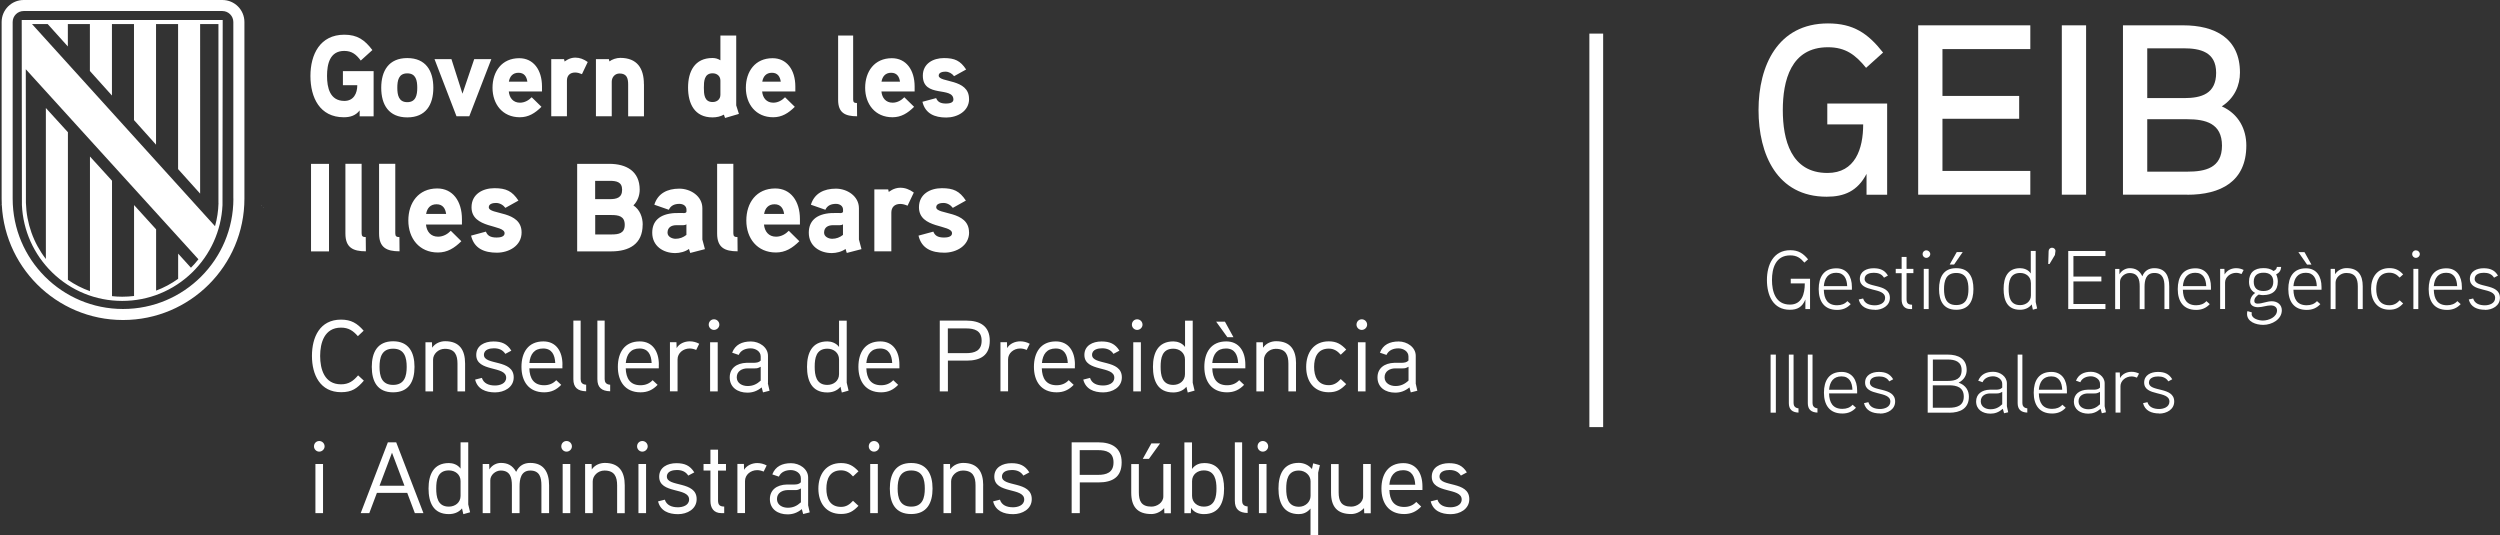
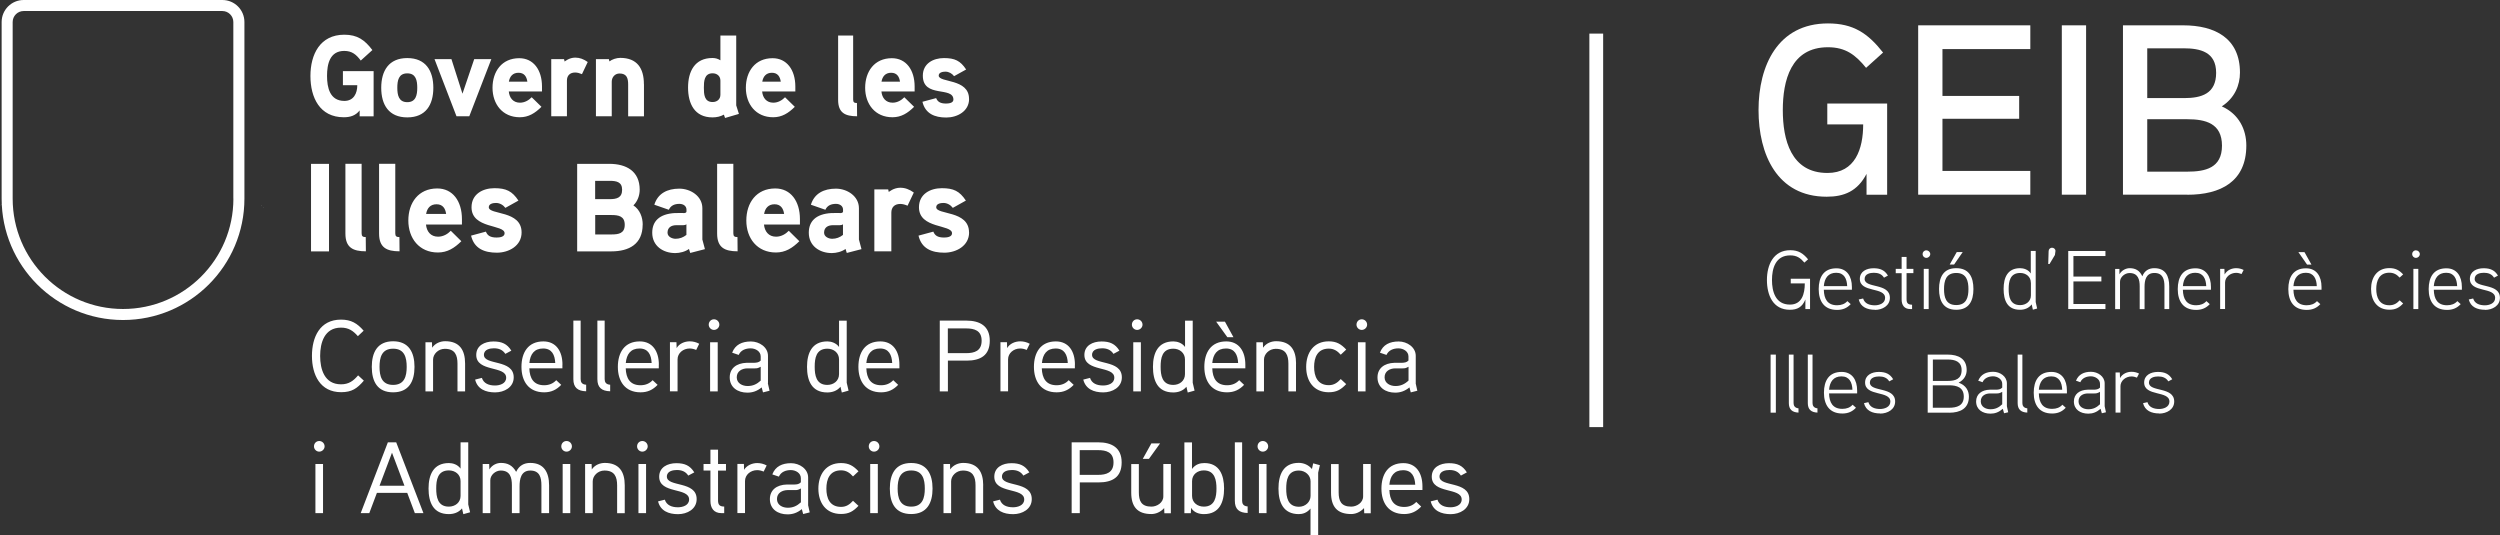
<svg xmlns="http://www.w3.org/2000/svg" id="Capa_2" data-name="Capa 2" viewBox="0 0 381 81.6">
  <rect x="0" y="0" width="381" height="81.6" fill="#333333" stroke="none" />
  <defs>
    <style>
      .cls-1 {
        fill: #fff;
      }
    </style>
  </defs>
  <g id="Capa_1-2" data-name="Capa 1">
    <polygon class="cls-1" points="40.13 31.67 40.17 31.64 40.13 31.59 40.13 31.67" />
    <polygon class="cls-1" points=".49 31.48 .53 31.45 .49 31.4 .49 31.48" />
-     <polygon class="cls-1" points=".33 31.56 .37 31.53 .33 31.48 .33 31.56" />
    <polygon class="cls-1" points="39.8 31.41 39.85 31.38 39.8 31.33 39.8 31.41" />
    <polygon class="cls-1" points=".16 31.21 .21 31.18 .16 31.13 .16 31.21" />
    <polygon class="cls-1" points="0 31.29 .04 31.26 0 31.21 0 31.29" />
    <rect class="cls-1" x="242.22" y="5.12" width="2.1" height="59.97" />
    <g>
      <path class="cls-1" d="M52.26,10.83v2.15h2.19c0,1.25-.55,2.4-1.97,2.4-2.21,0-2.64-2.03-2.64-3.81s.41-3.81,2.62-3.81c1.19,0,1.84.56,2.52,1.47l1.77-1.6c-1.17-1.55-2.29-2.34-4.28-2.34-3.7,0-5.16,3.01-5.16,6.29s1.42,6.29,5.08,6.29c.98,0,1.81-.25,2.42-1.04v.9h2.13v-6.89h-4.69ZM66.04,13.38c0-2.59-1.15-4.53-3.97-4.53s-3.97,1.94-3.97,4.53,1.15,4.51,3.97,4.51,3.97-1.92,3.97-4.51M63.59,13.38c0,1.09-.21,2.19-1.52,2.19s-1.52-1.09-1.52-2.19.19-2.2,1.52-2.2,1.52,1.11,1.52,2.2M72.27,9.01l-1.79,5.27-1.68-5.27h-2.58l3.35,8.71h1.95l3.36-8.71h-2.61ZM82.6,13.19c0-2.55-1.31-4.32-3.47-4.32-2.66,0-4.07,2.03-4.07,4.51s1.52,4.49,4.16,4.49c1.33,0,2.32-.62,3.3-1.59l-1.49-1.46c-.43.44-1.04.83-1.79.83-1.04,0-1.61-.74-1.7-1.71h5.06v-.77h0ZM77.55,12.45c.14-.81.6-1.36,1.47-1.36s1.24.58,1.35,1.36h-2.82ZM89.57,9.45c-.62-.44-1.22-.67-1.91-.67-.92,0-1.61.6-1.61.6l-.09-.37h-1.95v8.71h2.39v-5.45c0-.74.45-1.22,1.26-1.22.34,0,.69.11,1.03.25l.88-1.85ZM98.13,12.82c0-2.41-1.03-4-3.61-4-.57,0-1.26.23-1.64.54l-.09-.35h-1.97v8.71h2.41v-5.27c0-.69.49-1.25,1.19-1.25,1.1,0,1.31.72,1.31,1.68v4.85h2.41v-4.9h-.01ZM112.61,17.36c-.04-.12-.41-1.25-.41-1.3V5.42h-2.41v3.77c-.39-.25-.78-.35-1.21-.35-2.73,0-3.72,2.08-3.72,4.51s.98,4.54,3.72,4.54c.6,0,1.22-.12,1.74-.42l.18.51,2.11-.62ZM109.79,14.44c0,.69-.51,1.11-1.19,1.11-1.29,0-1.33-1.23-1.33-2.18s.04-2.2,1.33-2.2c.67,0,1.19.42,1.19,1.11v2.16ZM121.21,13.19c0-2.55-1.31-4.32-3.47-4.32-2.66,0-4.07,2.03-4.07,4.51s1.52,4.49,4.16,4.49c1.33,0,2.32-.62,3.3-1.59l-1.49-1.46c-.43.44-1.04.83-1.79.83-1.04,0-1.61-.74-1.7-1.71h5.06v-.77h0ZM116.17,12.45c.14-.81.6-1.36,1.47-1.36s1.24.58,1.35,1.36h-2.82ZM130.6,15.7c-.41,0-.58-.11-.58-.53V5.42h-2.29v9.8c0,1.97,1.06,2.5,2.89,2.5l-.02-2.02ZM139.39,13.19c0-2.55-1.31-4.32-3.47-4.32-2.66,0-4.07,2.03-4.07,4.51s1.52,4.49,4.16,4.49c1.33,0,2.32-.62,3.3-1.59l-1.49-1.46c-.43.44-1.04.83-1.79.83-1.04,0-1.61-.74-1.7-1.71h5.06v-.77ZM134.34,12.45c.14-.81.6-1.36,1.47-1.36s1.24.58,1.35,1.36h-2.82ZM147.68,15.06c0-3.13-4.62-2.43-4.62-3.54,0-.51.66-.6,1.03-.6.51,0,1.01.28,1.31.69l1.84-1.02c-.88-1.34-1.74-1.74-3.38-1.74s-3.22.83-3.22,2.68c0,3.47,4.66,1.57,4.66,3.65,0,.53-.74.6-1.13.6-.9,0-1.29-.3-1.5-.83l-2.09.56c.43,1.81,1.86,2.4,3.63,2.4,1.68,0,3.48-.95,3.48-2.84" />
      <path class="cls-1" d="M50.14,24.97h-2.74v13.34h2.74v-13.34ZM55.74,36.13c-.44,0-.63-.11-.63-.58v-10.59h-2.47v10.63c0,2.14,1.15,2.71,3.12,2.71l-.02-2.18ZM60.87,36.13c-.44,0-.63-.11-.63-.58v-10.59h-2.47v10.63c0,2.14,1.15,2.71,3.12,2.71l-.02-2.18ZM70.4,33.4c0-2.77-1.42-4.68-3.76-4.68-2.88,0-4.41,2.19-4.41,4.89s1.65,4.87,4.51,4.87c1.44,0,2.51-.67,3.57-1.72l-1.61-1.59c-.46.48-1.13.9-1.94.9-1.13,0-1.74-.8-1.84-1.85h5.48v-.82h0ZM64.94,32.6c.15-.88.65-1.47,1.59-1.47s1.34.63,1.46,1.47h-3.05ZM79.49,35.42c0-3.4-5-2.64-5-3.84,0-.56.71-.65,1.11-.65.56,0,1.09.31,1.42.75l1.99-1.11c-.96-1.45-1.88-1.89-3.66-1.89s-3.49.9-3.49,2.91c0,3.31,5.04,2.58,5.04,3.96,0,.58-.8.65-1.22.65-.98,0-1.4-.32-1.63-.9l-2.26.61c.46,1.97,2.02,2.6,3.93,2.6,1.82,0,3.77-1.04,3.77-3.09M97.95,34.24c0-1.15-.44-2.29-1.42-2.94.63-.61.96-1.51.96-2.39,0-2.83-2.05-3.94-4.62-3.94h-4.91v13.34h5.21c2.7,0,4.77-1.11,4.77-4.07M94.81,28.92c0,1.24-.86,1.43-1.9,1.43h-2.21v-2.79h2.21c1.01,0,1.9.15,1.9,1.35M95.21,34.26c0,1.32-.94,1.47-2.03,1.47h-2.47v-2.96h2.47c1.09,0,2.03.17,2.03,1.49M107.04,36.53v-4.8c0-1.84-1.8-2.98-3.51-2.98-1.82,0-3.28.72-3.81,2.45l2.21.77c.29-.65.88-.9,1.61-.9.59,0,1.08.32,1.08.88v.27c0,.11-.07.23-.33.25,0,0-.8-.02-1.44,0-2.4.14-3.45,1.28-3.45,3,0,2.01,1.65,3.1,3.51,3.1.69,0,1.53-.21,2.09-.63l.19.61,2.24-.58-.38-1.43ZM104.61,35.8c-.48.38-1.03.59-1.65.59-.52,0-1.23-.3-1.23-.93,0-.82.61-1.13,1.32-1.14h1.08c.19,0,.35-.04.48-.14v1.62ZM112.39,36.13c-.44,0-.63-.11-.63-.58v-10.59h-2.47v10.63c0,2.14,1.15,2.71,3.12,2.71l-.02-2.18ZM121.91,33.4c0-2.77-1.42-4.68-3.76-4.68-2.88,0-4.41,2.19-4.41,4.89s1.65,4.87,4.51,4.87c1.44,0,2.51-.67,3.57-1.72l-1.61-1.59c-.46.48-1.13.9-1.94.9-1.13,0-1.74-.8-1.84-1.85h5.48v-.82h0ZM116.45,32.6c.15-.88.66-1.47,1.59-1.47s1.34.63,1.46,1.47h-3.05ZM130.9,36.53v-4.8c0-1.84-1.8-2.98-3.51-2.98-1.82,0-3.28.72-3.81,2.45l2.21.77c.28-.65.88-.9,1.61-.9.59,0,1.08.32,1.08.88v.27c0,.11-.07.23-.33.25,0,0-.8-.02-1.44,0-2.4.14-3.45,1.28-3.45,3,0,2.01,1.65,3.1,3.51,3.1.69,0,1.53-.21,2.09-.63l.19.61,2.24-.58-.38-1.43ZM128.47,35.8c-.48.38-1.03.59-1.65.59-.52,0-1.23-.3-1.23-.93,0-.82.61-1.13,1.32-1.14h1.08c.19,0,.35-.04.48-.14v1.62ZM139.26,29.34c-.67-.48-1.32-.73-2.07-.73-1,0-1.74.65-1.74.65l-.09-.4h-2.11v9.44h2.59v-5.9c0-.8.48-1.32,1.36-1.32.36,0,.75.11,1.11.27l.95-2ZM147.68,35.42c0-3.4-5-2.64-5-3.84,0-.56.71-.65,1.11-.65.56,0,1.09.31,1.42.75l1.99-1.11c-.96-1.45-1.88-1.89-3.66-1.89s-3.49.9-3.49,2.91c0,3.31,5.04,2.58,5.04,3.96,0,.58-.8.65-1.22.65-.98,0-1.4-.32-1.63-.9l-2.26.61c.46,1.97,2.01,2.6,3.93,2.6,1.82,0,3.78-1.04,3.78-3.09" />
      <path class="cls-1" d="M223.92,76.06c0-2.81-4.54-1.79-4.54-3.43,0-.85.96-1,1.53-1,.71,0,1.33.22,1.73.85l.91-.49c-.65-1.05-1.47-1.4-2.73-1.4-1.36,0-2.62.63-2.62,2.06,0,2.66,4.56,1.59,4.56,3.47,0,.91-1,1.19-1.7,1.19-.94,0-1.73-.31-1.99-1.16l-1.03.26c.36,1.44,1.6,1.95,3.04,1.95,1.4,0,2.84-.77,2.84-2.29M211.74,73.87c.12-1.33.74-2.21,2.09-2.21s1.79.99,1.85,2.21h-3.94ZM216.78,74.12c0-2.03-.96-3.54-2.91-3.54-2.33,0-3.34,1.71-3.34,3.88s1.08,3.88,3.46,3.88c1.09,0,1.89-.4,2.6-1.14l-.75-.71c-.45.49-1.06.77-1.84.77-1.61,0-2.21-1.07-2.26-2.58h5.04v-.55h0ZM208.9,70.71h-1.16v4.95c0,.96-.99,1.55-1.81,1.55-1.55,0-1.92-.87-1.92-2.19v-4.3h-1.16v4.36c0,2.1.91,3.26,3.06,3.26.64,0,1.36-.25,1.97-.91l.03.79h.99v-7.49ZM199.73,75.57c0,.93-.8,1.66-1.76,1.66-1.73,0-1.95-1.48-1.95-2.75s.2-2.77,1.93-2.77c.96,0,1.78.71,1.78,1.64v2.23ZM200.13,70.6l-.19.88c-.53-.65-1.3-.94-2.01-.94-2.37,0-3.09,1.82-3.09,3.93s.75,3.88,3.1,3.88c.58,0,1.24-.19,1.78-.85v4.11h1.17v-9.58l.26-1.14-1.03-.28ZM193.02,70.71h-1.16v7.49h1.16v-7.49ZM193.27,68.03c0-.46-.37-.82-.82-.82s-.8.35-.8.82c0,.43.35.8.8.8s.82-.37.82-.8M190.12,77.18c-.64-.05-.82-.42-.82-.85v-8.92h-1.11v8.92c0,1.27.65,1.82,1.95,1.85v-1ZM185.39,74.46c0,1.24-.22,2.75-1.93,2.75-.96,0-1.79-.61-1.79-1.64v-2.24c0-1.02.82-1.64,1.79-1.64,1.71,0,1.93,1.53,1.93,2.76M186.55,74.45c0-2.04-.71-3.88-3-3.88-.64,0-1.35.17-1.89.9v-4.05h-1.16v10.79h.98l.05-.82c.43.76,1.29.96,1.95.96,2.35,0,3.07-1.8,3.07-3.9M175.47,67.57l-1.31,2.36h.94l1.7-2.36h-1.33ZM178.45,70.71h-1.16v4.95c0,.96-.99,1.55-1.81,1.55-1.55,0-1.92-.87-1.92-2.19v-4.3h-1.16v4.36c0,2.1.91,3.26,3.06,3.26.63,0,1.36-.25,1.96-.91l.03.79h.99v-7.49h.01ZM169.7,70.47c0,1.56-1.08,1.9-2.37,1.9h-2.78v-3.77h2.78c1.27,0,2.37.31,2.37,1.87M170.94,70.47c0-2.23-1.5-3.06-3.57-3.06h-4.05v10.79h1.24v-4.68h2.84c2.14,0,3.54-.8,3.54-3.05M157.24,76.06c0-2.81-4.54-1.79-4.54-3.43,0-.85.96-1,1.53-1,.71,0,1.33.22,1.73.85l.91-.49c-.65-1.05-1.47-1.4-2.73-1.4-1.36,0-2.61.63-2.61,2.06,0,2.66,4.56,1.59,4.56,3.47,0,.91-1,1.19-1.7,1.19-.95,0-1.73-.31-2-1.16l-1.04.26c.36,1.44,1.6,1.95,3.05,1.95,1.4,0,2.84-.77,2.84-2.29M149.84,73.95c0-2.05-.85-3.4-3.05-3.4-.68,0-1.5.28-1.98.99l-.03-.83h-.99v7.49h1.16v-4.85c0-.82.77-1.64,1.79-1.64,1.55,0,1.93.96,1.93,2.28v4.22h1.16v-4.25ZM140.94,74.46c0,1.39-.33,2.75-2.07,2.75s-2.07-1.36-2.07-2.75.31-2.76,2.07-2.76,2.07,1.37,2.07,2.76M142.12,74.46c0-2.21-.87-3.9-3.26-3.9s-3.25,1.68-3.25,3.9.85,3.88,3.25,3.88,3.26-1.67,3.26-3.88M133.78,70.71h-1.16v7.49h1.16v-7.49ZM134.02,68.03c0-.46-.37-.82-.82-.82s-.8.35-.8.82c0,.43.35.8.8.8s.82-.37.82-.8M130.83,71.82c-.77-.82-1.47-1.25-2.66-1.25-2.29,0-3.45,1.73-3.45,3.9s1.16,3.86,3.45,3.86c1.19,0,1.87-.4,2.66-1.24l-.83-.77c-.49.54-1.02.93-1.82.93-1.75,0-2.24-1.37-2.24-2.78s.49-2.79,2.24-2.79c.8,0,1.33.38,1.82.93l.83-.78ZM122.06,76.55c-.61.56-1.21.83-2,.83s-1.65-.4-1.65-1.33.8-1.34,1.61-1.36h1.14c.31,0,.48-.01.9-.25v2.1ZM123.16,76.95v-4.17c0-1.33-1.33-2.19-2.6-2.19-1.36,0-2.4.49-2.86,1.71l1,.34c.33-.74,1.08-1,1.82-1s1.53.45,1.53,1.24v.62c-.27.3-.62.33-.96.34,0,0-.93-.01-1.16,0-1.61.04-2.6.87-2.6,2.23,0,1.53,1.22,2.32,2.69,2.32.79,0,1.48-.23,2.18-.8l.2.75,1-.25-.25-1.13ZM116.85,70.94c-.46-.25-.94-.37-1.45-.37-.77,0-1.61.36-2,1.03l-.03-.9h-.99v7.49h1.16v-4.88c0-.95.85-1.66,1.85-1.66.34,0,.68.09.99.22l.46-.93ZM110.64,70.71h-1.21v-2.18h-1.16v2.18h-1.05v1h1.05v4.64c0,1.07.51,1.85,1.67,1.85h.43v-1c-.68-.01-.94-.25-.94-.94v-4.54h1.21v-1.01h0ZM106.17,76.06c0-2.81-4.54-1.79-4.54-3.43,0-.85.96-1,1.53-1,.71,0,1.33.22,1.73.85l.92-.49c-.65-1.05-1.47-1.4-2.73-1.4-1.36,0-2.62.63-2.62,2.06,0,2.66,4.56,1.59,4.56,3.47,0,.91-1,1.19-1.7,1.19-.94,0-1.73-.31-2-1.16l-1.03.26c.35,1.44,1.59,1.95,3.04,1.95,1.4,0,2.84-.77,2.84-2.29M98.46,70.71h-1.16v7.49h1.16v-7.49ZM98.71,68.03c0-.46-.37-.82-.82-.82s-.8.35-.8.82c0,.43.36.8.8.8s.82-.37.82-.8M95.21,73.95c0-2.05-.85-3.4-3.04-3.4-.68,0-1.5.28-1.98.99l-.03-.83h-.99v7.49h1.16v-4.85c0-.82.77-1.64,1.79-1.64,1.55,0,1.93.96,1.93,2.28v4.22h1.16v-4.25h0ZM86.91,70.71h-1.16v7.49h1.16v-7.49ZM87.16,68.03c0-.46-.37-.82-.82-.82s-.8.35-.8.82c0,.43.35.8.8.8s.82-.37.82-.8M83.68,73.95c0-1.95-.79-3.4-2.86-3.4-.94,0-1.7.38-2.16,1.36-.56-1-1.31-1.36-2.32-1.36-.59,0-1.33.28-1.76.99l-.03-.83h-.99v7.49h1.16v-5.01c0-.8.79-1.48,1.59-1.48,1.45,0,1.7,1.1,1.7,2.24v4.25h1.17v-4.09c0-1.06.2-2.4,1.64-2.4s1.69,1.1,1.69,2.24v4.25h1.17v-4.25h0ZM70.19,75.57c0,1.02-.82,1.64-1.79,1.64-1.71,0-1.92-1.5-1.92-2.77s.2-2.75,1.93-2.75c.98,0,1.78.63,1.78,1.64v2.24ZM71.64,78.06s-.28-1.17-.28-1.19v-9.46h-1.17v4.01c-.45-.64-1.21-.85-1.78-.85-2.35,0-3.1,1.78-3.1,3.88s.71,3.9,3.09,3.9c.71,0,1.48-.22,2.01-.87l.2.88,1.04-.29ZM57.84,74.03l1.9-5.04,1.9,5.04h-3.8ZM60.39,67.41h-1.28l-4.14,10.79h1.31l1.16-3.09h4.62l1.16,3.09h1.31l-4.15-10.79ZM49.23,70.71h-1.16v7.49h1.16v-7.49ZM49.47,68.03c0-.46-.37-.82-.82-.82s-.8.35-.8.82c0,.43.36.8.8.8s.82-.37.82-.8" />
      <path class="cls-1" d="M214.66,58c-.6.56-1.21.83-1.99.83s-1.66-.4-1.66-1.33.8-1.35,1.61-1.36h1.14c.31,0,.48-.01.9-.25v2.1ZM215.76,58.4v-4.17c0-1.33-1.33-2.19-2.6-2.19-1.36,0-2.4.49-2.86,1.71l1,.34c.33-.74,1.08-1,1.82-1s1.53.45,1.53,1.24v.62c-.27.29-.62.32-.96.34,0,0-.93-.01-1.16,0-1.61.05-2.6.87-2.6,2.23,0,1.53,1.22,2.32,2.69,2.32.79,0,1.48-.23,2.18-.8l.2.76,1-.25-.25-1.13ZM208.11,52.16h-1.16v7.49h1.16v-7.49ZM208.35,49.48c0-.46-.37-.82-.82-.82s-.8.36-.8.82c0,.43.36.8.8.8s.82-.37.82-.8M205.16,53.27c-.77-.82-1.47-1.25-2.66-1.25-2.29,0-3.44,1.73-3.44,3.9s1.16,3.86,3.44,3.86c1.19,0,1.87-.4,2.66-1.24l-.83-.77c-.49.54-1.02.93-1.82.93-1.74,0-2.24-1.38-2.24-2.78s.49-2.79,2.24-2.79c.8,0,1.33.38,1.82.93l.83-.78ZM197.52,55.4c0-2.06-.85-3.4-3.05-3.4-.68,0-1.5.28-1.98.99l-.03-.83h-.99v7.49h1.16v-4.85c0-.82.77-1.64,1.79-1.64,1.55,0,1.93.96,1.93,2.27v4.22h1.16v-4.25h0ZM186.68,49.02h-1.34l1.71,2.37h.93l-1.3-2.37ZM184.75,55.32c.12-1.33.74-2.21,2.09-2.21s1.79.99,1.85,2.21h-3.94ZM189.79,55.57c0-2.02-.96-3.54-2.91-3.54-2.34,0-3.34,1.71-3.34,3.88s1.08,3.88,3.46,3.88c1.09,0,1.89-.4,2.6-1.14l-.75-.71c-.45.49-1.06.77-1.84.77-1.61,0-2.21-1.06-2.26-2.58h5.04v-.55h0ZM180.59,57.02c0,1.02-.82,1.64-1.79,1.64-1.72,0-1.92-1.5-1.92-2.77s.2-2.75,1.93-2.75c.97,0,1.78.64,1.78,1.64v2.24ZM182.05,59.52s-.28-1.17-.28-1.19v-9.46h-1.17v4.01c-.45-.63-1.21-.85-1.78-.85-2.35,0-3.11,1.78-3.11,3.88s.71,3.9,3.09,3.9c.71,0,1.48-.22,2.01-.87l.2.88,1.04-.29ZM173.87,52.16h-1.16v7.49h1.16v-7.49ZM174.12,49.48c0-.46-.37-.82-.82-.82s-.8.36-.8.82c0,.43.36.8.8.8s.82-.37.82-.8M170.97,57.51c0-2.81-4.54-1.79-4.54-3.43,0-.85.96-1,1.53-1,.71,0,1.33.22,1.73.85l.91-.49c-.65-1.05-1.47-1.4-2.73-1.4-1.36,0-2.61.63-2.61,2.05,0,2.66,4.56,1.6,4.56,3.47,0,.92-1,1.19-1.7,1.19-.95,0-1.73-.31-2-1.16l-1.03.26c.36,1.44,1.6,1.95,3.04,1.95,1.4,0,2.84-.77,2.84-2.29M158.79,55.32c.12-1.33.74-2.21,2.09-2.21s1.79.99,1.85,2.21h-3.94ZM163.82,55.57c0-2.02-.96-3.54-2.91-3.54-2.33,0-3.34,1.71-3.34,3.88s1.08,3.88,3.46,3.88c1.1,0,1.89-.4,2.6-1.14l-.76-.71c-.45.49-1.06.77-1.84.77-1.61,0-2.21-1.06-2.26-2.58h5.04v-.55ZM156.93,52.39c-.46-.25-.94-.37-1.45-.37-.77,0-1.61.35-1.99,1.03l-.03-.9h-.99v7.49h1.16v-4.88c0-.94.85-1.65,1.85-1.65.34,0,.68.09.99.22l.46-.94ZM149.6,51.92c0,1.56-1.08,1.9-2.37,1.9h-2.78v-3.77h2.78c1.27,0,2.37.32,2.37,1.87M150.84,51.92c0-2.23-1.5-3.06-3.57-3.06h-4.05v10.79h1.24v-4.69h2.84c2.13,0,3.54-.8,3.54-3.04M132.03,55.32c.12-1.33.74-2.21,2.09-2.21s1.79.99,1.85,2.21h-3.94ZM137.07,55.57c0-2.02-.96-3.54-2.91-3.54-2.34,0-3.34,1.71-3.34,3.88s1.08,3.88,3.46,3.88c1.09,0,1.89-.4,2.6-1.14l-.75-.71c-.45.49-1.07.77-1.84.77-1.61,0-2.21-1.06-2.26-2.58h5.04v-.55ZM127.87,57.02c0,1.02-.82,1.64-1.79,1.64-1.71,0-1.92-1.5-1.92-2.77s.2-2.75,1.93-2.75c.98,0,1.78.64,1.78,1.64v2.24ZM129.32,59.52s-.28-1.17-.28-1.19v-9.46h-1.17v4.01c-.45-.63-1.21-.85-1.78-.85-2.35,0-3.1,1.78-3.1,3.88s.71,3.9,3.09,3.9c.71,0,1.48-.22,2.01-.87l.2.88,1.04-.29ZM115.94,58c-.61.56-1.21.83-2,.83s-1.66-.4-1.66-1.33.8-1.35,1.61-1.36h1.14c.31,0,.48-.01.9-.25v2.1h0ZM117.04,58.4v-4.17c0-1.33-1.33-2.19-2.6-2.19-1.36,0-2.4.49-2.86,1.71l1,.34c.32-.74,1.08-1,1.82-1s1.53.45,1.53,1.24v.62c-.27.29-.62.32-.96.34,0,0-.93-.01-1.16,0-1.61.05-2.6.87-2.6,2.23,0,1.53,1.22,2.32,2.69,2.32.79,0,1.48-.23,2.18-.8l.2.76,1-.25-.26-1.13ZM109.38,52.16h-1.16v7.49h1.16v-7.49ZM109.63,49.48c0-.46-.37-.82-.82-.82s-.8.36-.8.82c0,.43.36.8.8.8s.82-.37.82-.8M106.56,52.39c-.46-.25-.94-.37-1.45-.37-.77,0-1.61.35-1.99,1.03l-.03-.9h-.99v7.49h1.16v-4.88c0-.94.85-1.65,1.85-1.65.34,0,.68.09.99.22l.46-.94ZM95.37,55.32c.12-1.33.74-2.21,2.09-2.21s1.79.99,1.85,2.21h-3.94ZM100.41,55.57c0-2.02-.96-3.54-2.91-3.54-2.33,0-3.34,1.71-3.34,3.88s1.08,3.88,3.46,3.88c1.1,0,1.89-.4,2.6-1.14l-.76-.71c-.45.49-1.07.77-1.84.77-1.61,0-2.21-1.06-2.26-2.58h5.04v-.55h0ZM92.97,58.63c-.63-.04-.82-.41-.82-.85v-8.92h-1.11v8.92c0,1.27.65,1.82,1.95,1.85v-1ZM89.31,58.63c-.64-.04-.82-.41-.82-.85v-8.92h-1.11v8.92c0,1.27.65,1.82,1.95,1.85v-1ZM80.68,55.32c.12-1.33.74-2.21,2.09-2.21s1.79.99,1.85,2.21h-3.94ZM85.72,55.57c0-2.02-.96-3.54-2.91-3.54-2.34,0-3.34,1.71-3.34,3.88s1.08,3.88,3.46,3.88c1.09,0,1.89-.4,2.6-1.14l-.76-.71c-.45.49-1.07.77-1.84.77-1.61,0-2.21-1.06-2.26-2.58h5.04v-.55h0ZM78.29,57.51c0-2.81-4.54-1.79-4.54-3.43,0-.85.96-1,1.53-1,.71,0,1.33.22,1.73.85l.92-.49c-.65-1.05-1.47-1.4-2.73-1.4-1.36,0-2.62.63-2.62,2.05,0,2.66,4.56,1.6,4.56,3.47,0,.92-1,1.19-1.7,1.19-.94,0-1.73-.31-2-1.16l-1.03.26c.35,1.44,1.59,1.95,3.04,1.95,1.4,0,2.84-.77,2.84-2.29M70.88,55.4c0-2.06-.85-3.4-3.04-3.4-.68,0-1.5.28-1.98.99l-.03-.83h-.99v7.49h1.16v-4.85c0-.82.77-1.64,1.79-1.64,1.55,0,1.93.96,1.93,2.27v4.22h1.16v-4.25h0ZM61.98,55.91c0,1.39-.32,2.75-2.07,2.75s-2.07-1.36-2.07-2.75.31-2.77,2.07-2.77,2.07,1.38,2.07,2.77M63.17,55.91c0-2.21-.87-3.9-3.26-3.9s-3.25,1.69-3.25,3.9.85,3.88,3.25,3.88,3.26-1.66,3.26-3.88M54.57,57.21c-.71.83-1.4,1.36-2.6,1.36-2.53,0-3.18-2.31-3.18-4.32s.65-4.32,3.18-4.32c1.17,0,1.85.49,2.57,1.3l.88-.83c-.98-1.13-1.9-1.69-3.45-1.69-3.22,0-4.43,2.66-4.43,5.53s1.24,5.53,4.45,5.53c1.62,0,2.44-.56,3.46-1.76l-.88-.81Z" />
      <path class="cls-1" d="M35.57,30.27c0,9.29-7.53,16.82-16.82,16.82S1.93,39.56,1.93,30.27V3.36c0-.93.75-1.68,1.68-1.68h30.27c.93,0,1.68.75,1.68,1.68v26.91h0ZM33.89,0H3.61C1.75,0,.25,1.5.25,3.36v26.91c0,10.21,8.28,18.5,18.5,18.5s18.5-8.29,18.5-18.5V3.36c0-1.86-1.5-3.36-3.36-3.36" />
-       <path class="cls-1" d="M33.3,30.94c-.03,1.21-.21,2.39-.53,3.53l-1.39-1.53L4.88,3.67h2.39l3.07,3.41v-3.41h3.36v7.15l3.36,3.74V3.67h3.36v14.63l3.36,3.75V3.67h3.36v22.1l3.36,3.74V3.67h2.79v27.27ZM3.92,10.54c2.94,3.24,25.91,28.52,25.91,28.52l.41.45c-.35.45-.73.88-1.14,1.29l-1.95-2.15v3.84c-1.04.75-2.17,1.35-3.36,1.8v-9.34l-3.36-3.7v13.86c-.59.07-1.2.11-1.81.11-.53,0-1.04-.03-1.55-.09v-17.59l-3.36-3.69v20.52c-1.19-.42-2.32-1-3.36-1.72v-22.5l-3.36-3.69v23.01c-1.89-2.45-2.95-5.42-3.04-8.55l-.02-20.39ZM33.94,3.05H3.31l.03,28.21c.18,3.89,1.81,7.52,4.6,10.25,2.88,2.81,6.67,4.35,10.68,4.35s7.81-1.55,10.68-4.35c2.79-2.73,4.42-6.36,4.61-10.25l.03-28.21Z" />
    </g>
    <g>
      <g>
        <path class="cls-1" d="M287.6,15.77v13.91h-3.14v-3.18c-1.37,2.63-3.4,3.48-6.07,3.48-7.58,0-10.39-6.47-10.39-13.21s2.92-13.2,10.58-13.2c3.85,0,6.07,1.48,8.4,4.44l-2.59,2.33c-1.59-1.96-3.11-3.14-5.81-3.14-5.66,0-6.88,5.1-6.88,9.58s1.22,9.58,6.81,9.58c4.22,0,5.44-3.66,5.44-7.4h-5.47v-3.18h9.14Z" />
        <path class="cls-1" d="M309.42,29.67h-17.09V3.86h17.09v3.62h-13.39v7.14h11.69v3.48h-11.69v7.95h13.39v3.62Z" />
        <path class="cls-1" d="M317.92,29.67h-3.7V3.86h3.7v25.82Z" />
        <path class="cls-1" d="M333.34,29.67h-9.8V3.86h9.17c4.85,0,8.66,1.96,8.66,7.21,0,1.92-.81,3.88-2.77,5.14,2.63,1.18,3.74,3.55,3.74,5.96,0,5.51-3.92,7.51-8.99,7.51ZM332.75,7.37h-5.51v7.58h5.62c2.66,0,4.88-.67,4.88-3.85s-2.4-3.74-4.99-3.74ZM333.34,18.17h-6.1v7.99h6.1c2.74,0,5.29-.55,5.29-3.96s-2.51-4.03-5.29-4.03Z" />
      </g>
      <g>
        <path class="cls-1" d="M275.85,42.48v4.62h-.71v-1.46c-.48,1.18-1.25,1.57-2.36,1.57-2.59,0-3.5-2.24-3.5-4.54s.98-4.54,3.56-4.54c1.23,0,1.96.48,2.71,1.39l-.56.5c-.6-.7-1.15-1.1-2.16-1.1-2.24,0-2.78,1.99-2.78,3.75s.53,3.75,2.74,3.75c1.81,0,2.26-1.62,2.26-3.23h-2.14v-.71h2.93Z" />
        <path class="cls-1" d="M282.22,44.16h-4.27c.03,1.38.55,2.36,2.02,2.36.67,0,1.18-.2,1.57-.63l.51.46c-.54.58-1.19.88-2.08.88-1.97,0-2.8-1.33-2.8-3.17s.77-3.17,2.7-3.17c1.6,0,2.36,1.23,2.36,2.85v.43ZM281.51,43.61c-.04-1.12-.46-2.04-1.67-2.04s-1.79.81-1.89,2.04h3.56Z" />
        <path class="cls-1" d="M285.74,47.21c-1.18,0-2.19-.42-2.47-1.57l.67-.15c.23.79.99,1.04,1.79,1.04.65,0,1.56-.28,1.56-1.13,0-1.71-3.85-.74-3.85-2.9,0-1.13,1.01-1.62,2.09-1.62,1.01,0,1.7.29,2.19,1.12l-.6.32c-.34-.57-.91-.75-1.55-.75-.53,0-1.4.15-1.4.94,0,1.48,3.85.56,3.85,2.88,0,1.21-1.15,1.84-2.29,1.84Z" />
        <path class="cls-1" d="M291.6,41.63h-1.04v3.97c0,.62.23.82.84.84v.66h-.27c-.93,0-1.32-.61-1.32-1.46v-4.01h-.9v-.66h.9v-1.81h.75v1.81h1.04v.66Z" />
        <path class="cls-1" d="M293.57,39.3c-.32,0-.57-.27-.57-.58s.25-.57.57-.57.6.25.6.57-.27.58-.6.58ZM293.93,47.1h-.75v-6.12h.75v6.12Z" />
        <path class="cls-1" d="M298.13,47.21c-1.96,0-2.62-1.37-2.62-3.16s.66-3.18,2.62-3.18,2.62,1.37,2.62,3.18-.67,3.16-2.62,3.16ZM298.13,41.6c-1.58,0-1.86,1.22-1.86,2.46s.28,2.43,1.86,2.43,1.86-1.21,1.86-2.43-.28-2.46-1.86-2.46ZM299.12,38.41l-1.32,1.91h-.67l1.08-1.91h.91Z" />
        <path class="cls-1" d="M309.81,47.2l-.18-.81c-.46.61-1.14.82-1.78.82-1.94,0-2.5-1.43-2.5-3.18s.61-3.16,2.52-3.16c.52,0,1.23.2,1.62.81v-3.44h.75v7.79s.22.96.22.99l-.66.18ZM309.5,43.08c0-.91-.74-1.48-1.62-1.48-1.56,0-1.76,1.31-1.76,2.45s.2,2.45,1.75,2.45c.88,0,1.64-.56,1.64-1.48v-1.93Z" />
        <path class="cls-1" d="M313.17,38.86l-.82,1.37h-.2s.06-1.96.06-1.96c0-.29.24-.52.51-.52.29,0,.56.23.53.52l-.08.6Z" />
        <path class="cls-1" d="M320.87,47.1h-5.67v-8.85h5.67v.77h-4.88v3.13h4.26v.74h-4.26v3.44h4.88v.77Z" />
        <path class="cls-1" d="M330.6,47.1h-.74v-3.47c0-1.03-.22-2.03-1.53-2.03s-1.5,1.15-1.5,2.12v3.39h-.74v-3.47c0-1.03-.24-2.03-1.55-2.03-.71,0-1.45.61-1.45,1.33v4.17h-.74v-6.12h.65v.81c.38-.67,1.07-.93,1.56-.93.85,0,1.52.33,1.93,1.24.35-.9,1.04-1.24,1.83-1.24,1.69,0,2.27,1.18,2.27,2.76v3.47Z" />
        <path class="cls-1" d="M336.94,44.16h-4.27c.03,1.38.55,2.36,2.02,2.36.67,0,1.18-.2,1.57-.63l.51.46c-.54.58-1.19.88-2.08.88-1.97,0-2.8-1.33-2.8-3.17s.77-3.17,2.7-3.17c1.6,0,2.36,1.23,2.36,2.85v.43ZM336.23,43.61c-.04-1.12-.46-2.04-1.67-2.04s-1.79.81-1.89,2.04h3.56Z" />
        <path class="cls-1" d="M341.61,41.76c-.25-.1-.54-.18-.82-.18-.89,0-1.69.65-1.69,1.48v4.03h-.75v-6.12h.65l.03.86c.39-.7,1.13-.96,1.76-.96.41,0,.77.09,1.14.27l-.32.62Z" />
-         <path class="cls-1" d="M344.94,44.98c-.24,0-.43-.03-.71-.09-.34.21-.67.54-.67.96,0,.35.25.42.49.42.74,0,1.43-.36,2.17-.36.85,0,1.53.52,1.53,1.37,0,1.39-1.5,2.23-2.83,2.23-1.12,0-2.47-.47-2.47-1.67,0-.14.01-.29.06-.43l.67.2c-.01.08-.03.14-.03.23,0,.71,1.07,1.01,1.71,1.01.89,0,2.16-.51,2.16-1.56,0-.52-.5-.75-.91-.75-.68,0-1.32.28-1.99.28-.62,0-1.19-.27-1.19-.88,0-.44.24-.92.75-1.29-.72-.39-.93-1.07-.93-1.72,0-1.39.81-2.07,2.19-2.07.55,0,1.09.08,1.53.44.33-.13.5-.33.53-.62h.65c-.03.46-.22.88-.76,1.12.19.43.25.79.25,1.13,0,1.37-.84,2.04-2.22,2.04ZM344.97,41.56c-.93,0-1.5.42-1.5,1.38s.54,1.41,1.48,1.41,1.5-.46,1.5-1.41-.57-1.38-1.48-1.38Z" />
        <path class="cls-1" d="M353.79,44.16h-4.27c.03,1.38.55,2.36,2.02,2.36.67,0,1.18-.2,1.57-.63l.51.46c-.54.58-1.19.88-2.08.88-1.97,0-2.8-1.33-2.8-3.17s.77-3.17,2.7-3.17c1.6,0,2.36,1.23,2.36,2.85v.43ZM353.08,43.61c-.04-1.12-.46-2.04-1.67-2.04s-1.79.81-1.89,2.04h3.56ZM352.26,40.33h-.66l-1.33-1.91h.93l1.07,1.91Z" />
-         <path class="cls-1" d="M360.08,47.1h-.75v-3.46c0-1.17-.37-2.04-1.75-2.04-.94,0-1.64.75-1.64,1.46v4.04h-.75v-6.12h.65l.03.81c.42-.67,1.14-.93,1.74-.93,1.78,0,2.47,1.09,2.47,2.76v3.47Z" />
        <path class="cls-1" d="M365.71,42.31c-.43-.46-.88-.75-1.57-.75-1.55,0-2,1.23-2,2.49s.46,2.47,2,2.47c.7,0,1.14-.29,1.57-.75l.53.48c-.62.66-1.17.95-2.1.95-1.86,0-2.79-1.39-2.79-3.16s.93-3.18,2.79-3.18c.94,0,1.5.32,2.1.96l-.53.48Z" />
        <path class="cls-1" d="M368.18,39.3c-.32,0-.57-.27-.57-.58s.25-.57.57-.57.6.25.6.57-.27.58-.6.58ZM368.55,47.1h-.75v-6.12h.75v6.12Z" />
        <path class="cls-1" d="M375.18,44.16h-4.27c.03,1.38.55,2.36,2.02,2.36.67,0,1.18-.2,1.57-.63l.51.46c-.54.58-1.19.88-2.08.88-1.97,0-2.8-1.33-2.8-3.17s.77-3.17,2.7-3.17c1.6,0,2.36,1.23,2.36,2.85v.43ZM374.47,43.61c-.04-1.12-.46-2.04-1.67-2.04s-1.79.81-1.89,2.04h3.56Z" />
        <path class="cls-1" d="M378.71,47.21c-1.18,0-2.19-.42-2.47-1.57l.67-.15c.23.79.99,1.04,1.79,1.04.65,0,1.56-.28,1.56-1.13,0-1.71-3.85-.74-3.85-2.9,0-1.13,1.01-1.62,2.09-1.62,1.01,0,1.7.29,2.19,1.12l-.6.32c-.34-.57-.91-.75-1.55-.75-.53,0-1.4.15-1.4.94,0,1.48,3.85.56,3.85,2.88,0,1.21-1.15,1.84-2.29,1.84Z" />
        <path class="cls-1" d="M270.64,62.89h-.8v-8.85h.8v8.85Z" />
        <path class="cls-1" d="M274.09,62.88c-.99-.04-1.47-.51-1.47-1.45v-7.39h.72v7.39c0,.38.17.74.75.8v.65Z" />
        <path class="cls-1" d="M276.98,62.88c-.99-.04-1.47-.51-1.47-1.45v-7.39h.72v7.39c0,.38.17.74.75.8v.65Z" />
        <path class="cls-1" d="M283.02,59.95h-4.27c.03,1.38.55,2.36,2.02,2.36.67,0,1.18-.2,1.57-.63l.51.46c-.54.58-1.19.88-2.08.88-1.97,0-2.8-1.33-2.8-3.17s.77-3.17,2.7-3.17c1.6,0,2.36,1.23,2.36,2.85v.43ZM282.31,59.4c-.04-1.12-.46-2.04-1.67-2.04s-1.79.81-1.89,2.04h3.56Z" />
        <path class="cls-1" d="M286.54,63.01c-1.18,0-2.19-.42-2.47-1.57l.67-.15c.23.79.99,1.04,1.79,1.04.65,0,1.56-.28,1.56-1.13,0-1.71-3.85-.74-3.85-2.9,0-1.13,1.01-1.62,2.09-1.62,1.01,0,1.7.29,2.19,1.12l-.6.32c-.34-.57-.91-.75-1.55-.75-.53,0-1.4.15-1.4.94,0,1.48,3.85.56,3.85,2.88,0,1.21-1.15,1.84-2.29,1.84Z" />
        <path class="cls-1" d="M297.05,62.89h-3.27v-8.85h3.04c1.64,0,2.9.63,2.9,2.36,0,.71-.33,1.46-1.23,1.92,1.13.39,1.57,1.24,1.57,2.13,0,1.81-1.32,2.45-3.02,2.45ZM296.84,54.79h-2.27v3.26h2.33c1.1,0,2.05-.3,2.05-1.64s-1.05-1.62-2.12-1.62ZM297.05,58.72h-2.49v3.42h2.49c1.13,0,2.23-.28,2.23-1.7s-1.08-1.72-2.23-1.72Z" />
        <path class="cls-1" d="M306.05,62.83l-.63.15-.19-.68c-.62.53-1.19.74-1.88.74-1.21,0-2.19-.63-2.19-1.86,0-1.12.86-1.76,2.09-1.79.13-.01.95,0,.95,0,.32-.01.67-.03.94-.32v-.58c0-.72-.76-1.14-1.39-1.14s-1.33.24-1.61.9l-.66-.23c.39-.96,1.2-1.36,2.29-1.36,1.03,0,2.08.7,2.08,1.76v3.49l.2.93ZM305.14,59.72c-.41.22-.56.24-.85.24h-.99c-.72,0-1.43.35-1.43,1.2s.77,1.21,1.48,1.21,1.25-.24,1.79-.76v-1.89Z" />
        <path class="cls-1" d="M308.96,62.88c-.99-.04-1.47-.51-1.47-1.45v-7.39h.72v7.39c0,.38.17.74.75.8v.65Z" />
        <path class="cls-1" d="M314.99,59.95h-4.27c.03,1.38.55,2.36,2.02,2.36.67,0,1.18-.2,1.57-.63l.51.46c-.54.58-1.19.88-2.08.88-1.97,0-2.8-1.33-2.8-3.17s.77-3.17,2.7-3.17c1.6,0,2.36,1.23,2.36,2.85v.43ZM314.28,59.4c-.04-1.12-.46-2.04-1.67-2.04s-1.79.81-1.89,2.04h3.56Z" />
        <path class="cls-1" d="M320.95,62.83l-.63.15-.19-.68c-.62.53-1.19.74-1.88.74-1.21,0-2.19-.63-2.19-1.86,0-1.12.86-1.76,2.09-1.79.13-.01.95,0,.95,0,.32-.01.67-.03.94-.32v-.58c0-.72-.76-1.14-1.39-1.14s-1.33.24-1.61.9l-.66-.23c.39-.96,1.2-1.36,2.29-1.36,1.03,0,2.08.7,2.08,1.76v3.49l.2.93ZM320.04,59.72c-.41.22-.56.24-.85.24h-.99c-.72,0-1.43.35-1.43,1.2s.77,1.21,1.48,1.21,1.25-.24,1.79-.76v-1.89Z" />
        <path class="cls-1" d="M325.67,57.55c-.25-.1-.54-.18-.82-.18-.89,0-1.69.65-1.69,1.48v4.03h-.75v-6.12h.65l.03.86c.39-.7,1.13-.96,1.76-.96.41,0,.77.09,1.14.27l-.32.62Z" />
        <path class="cls-1" d="M329.07,63.01c-1.18,0-2.19-.42-2.47-1.57l.67-.15c.23.79.99,1.04,1.79,1.04.65,0,1.56-.28,1.56-1.13,0-1.71-3.85-.74-3.85-2.9,0-1.13,1.01-1.62,2.09-1.62,1.01,0,1.7.29,2.19,1.12l-.6.32c-.34-.57-.91-.75-1.55-.75-.53,0-1.4.15-1.4.94,0,1.48,3.85.56,3.85,2.88,0,1.21-1.15,1.84-2.29,1.84Z" />
      </g>
    </g>
  </g>
</svg>